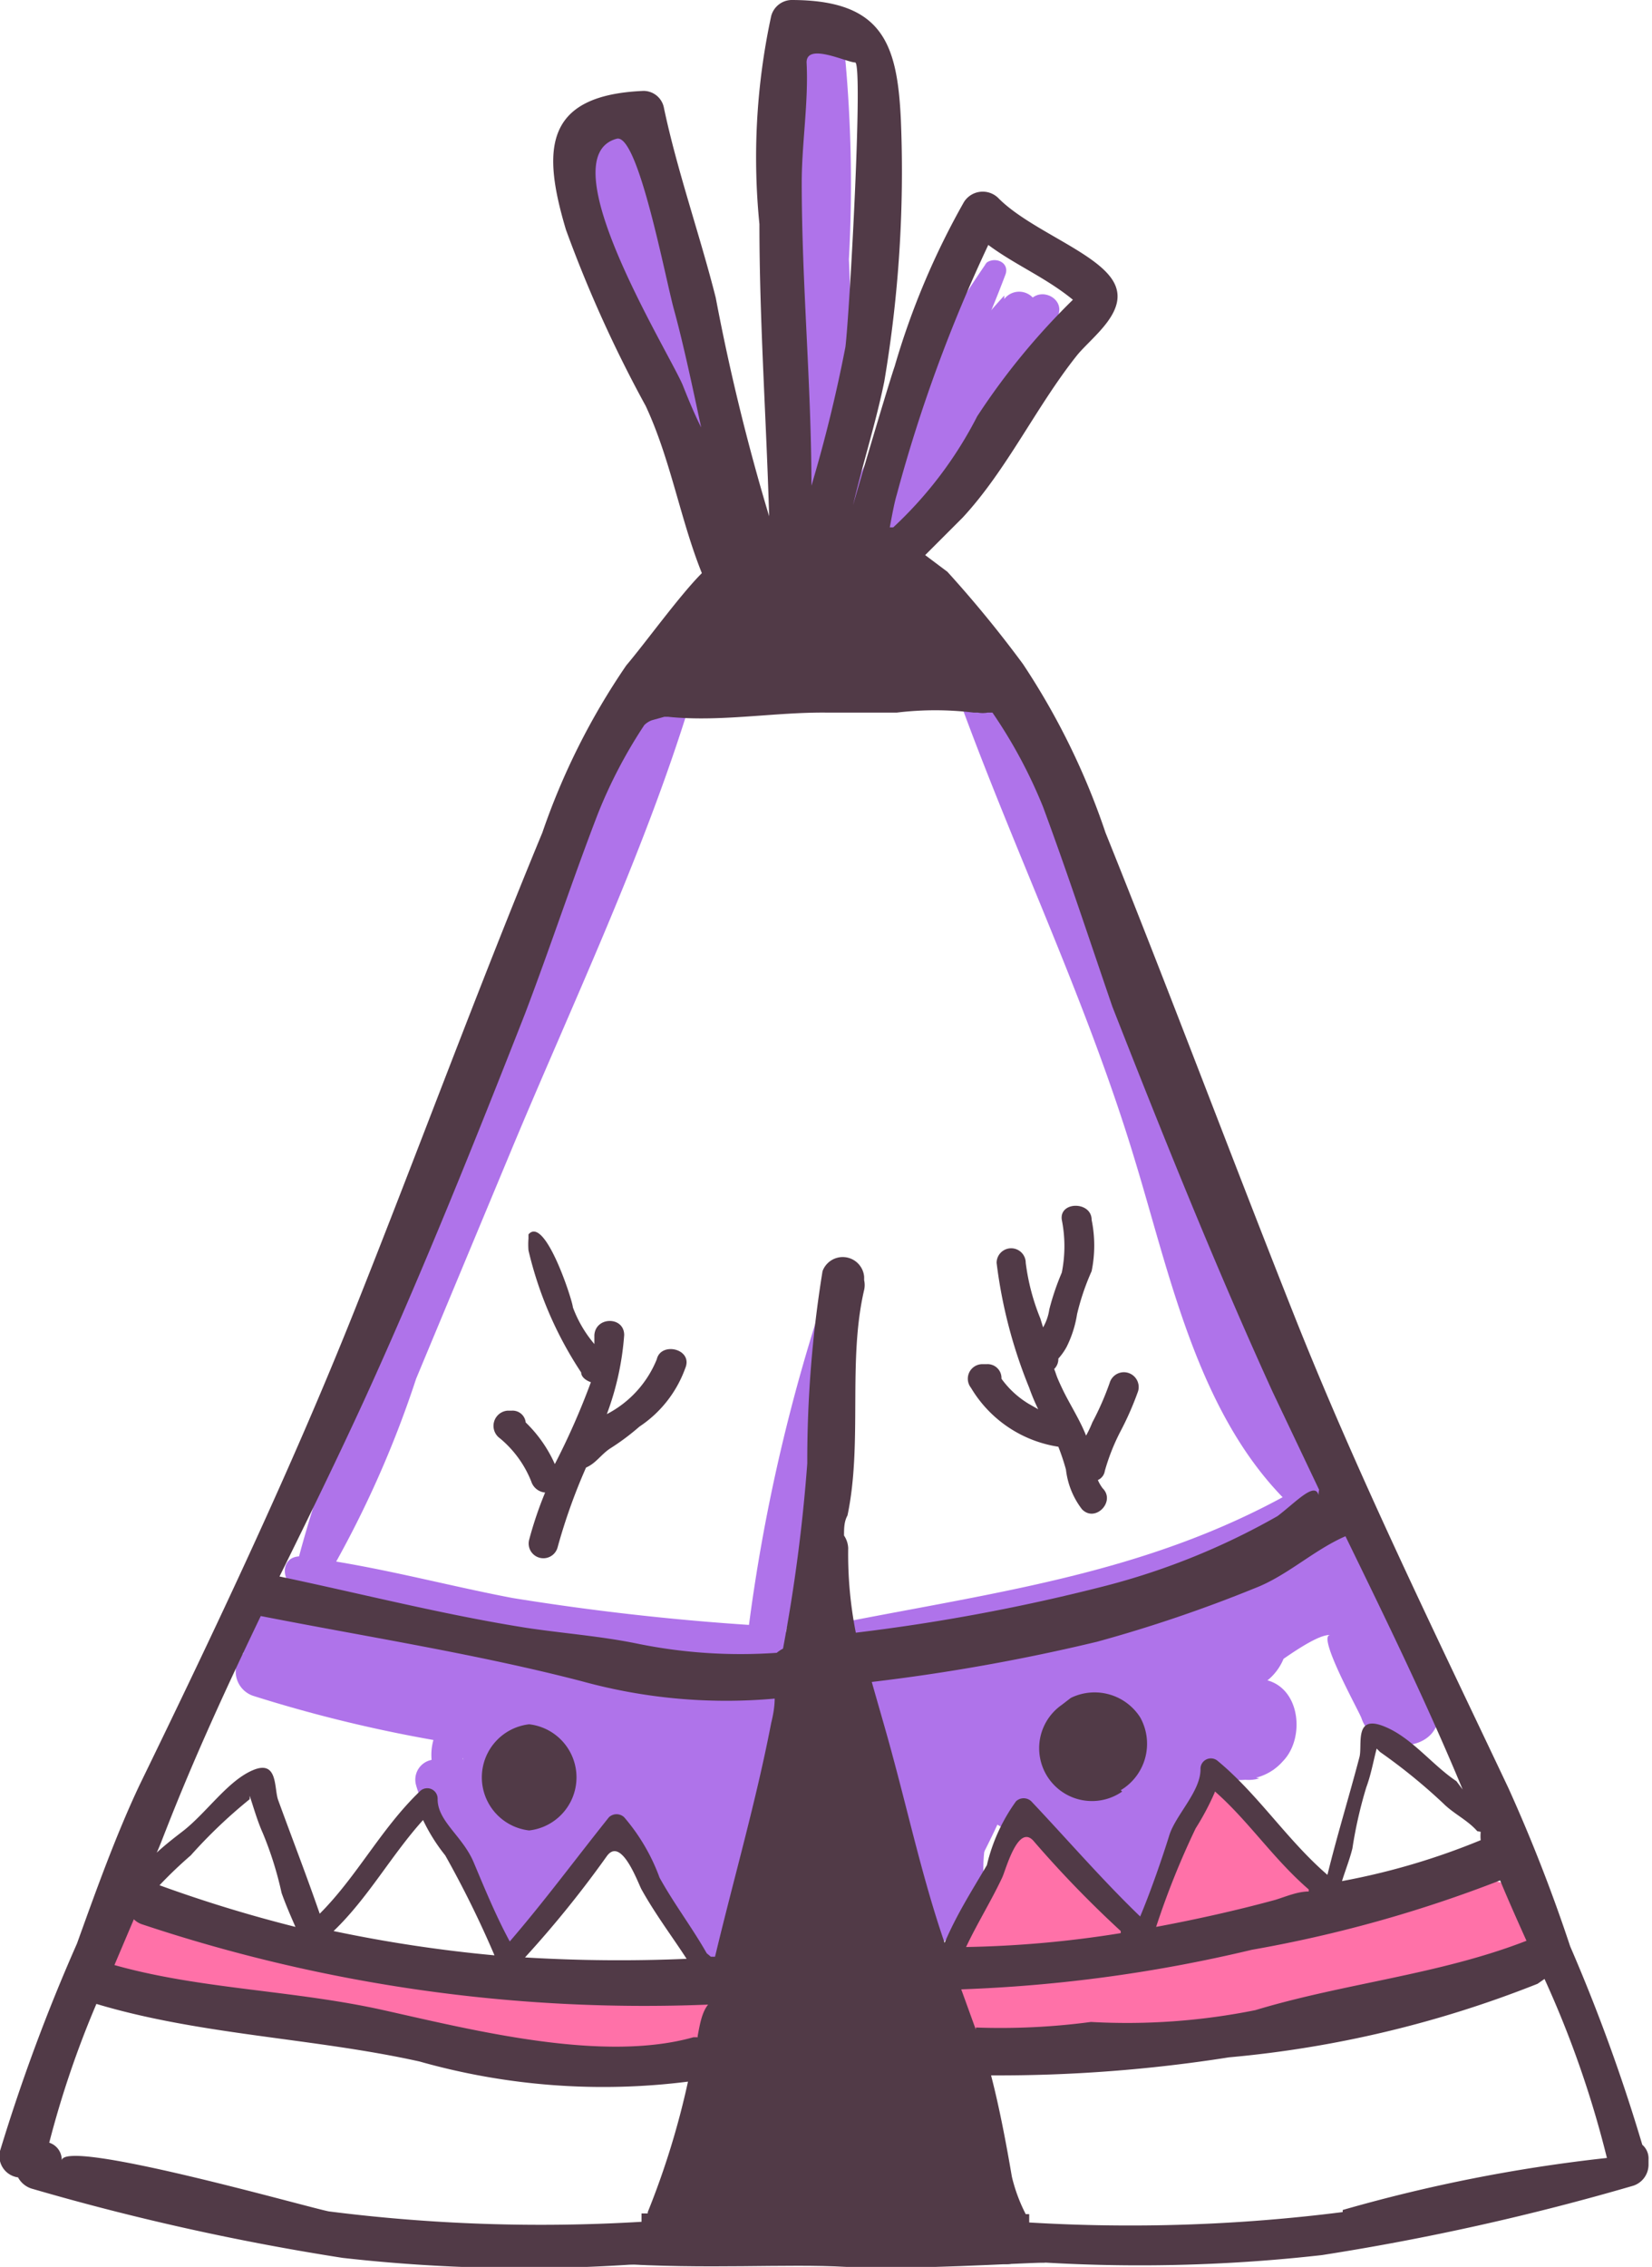
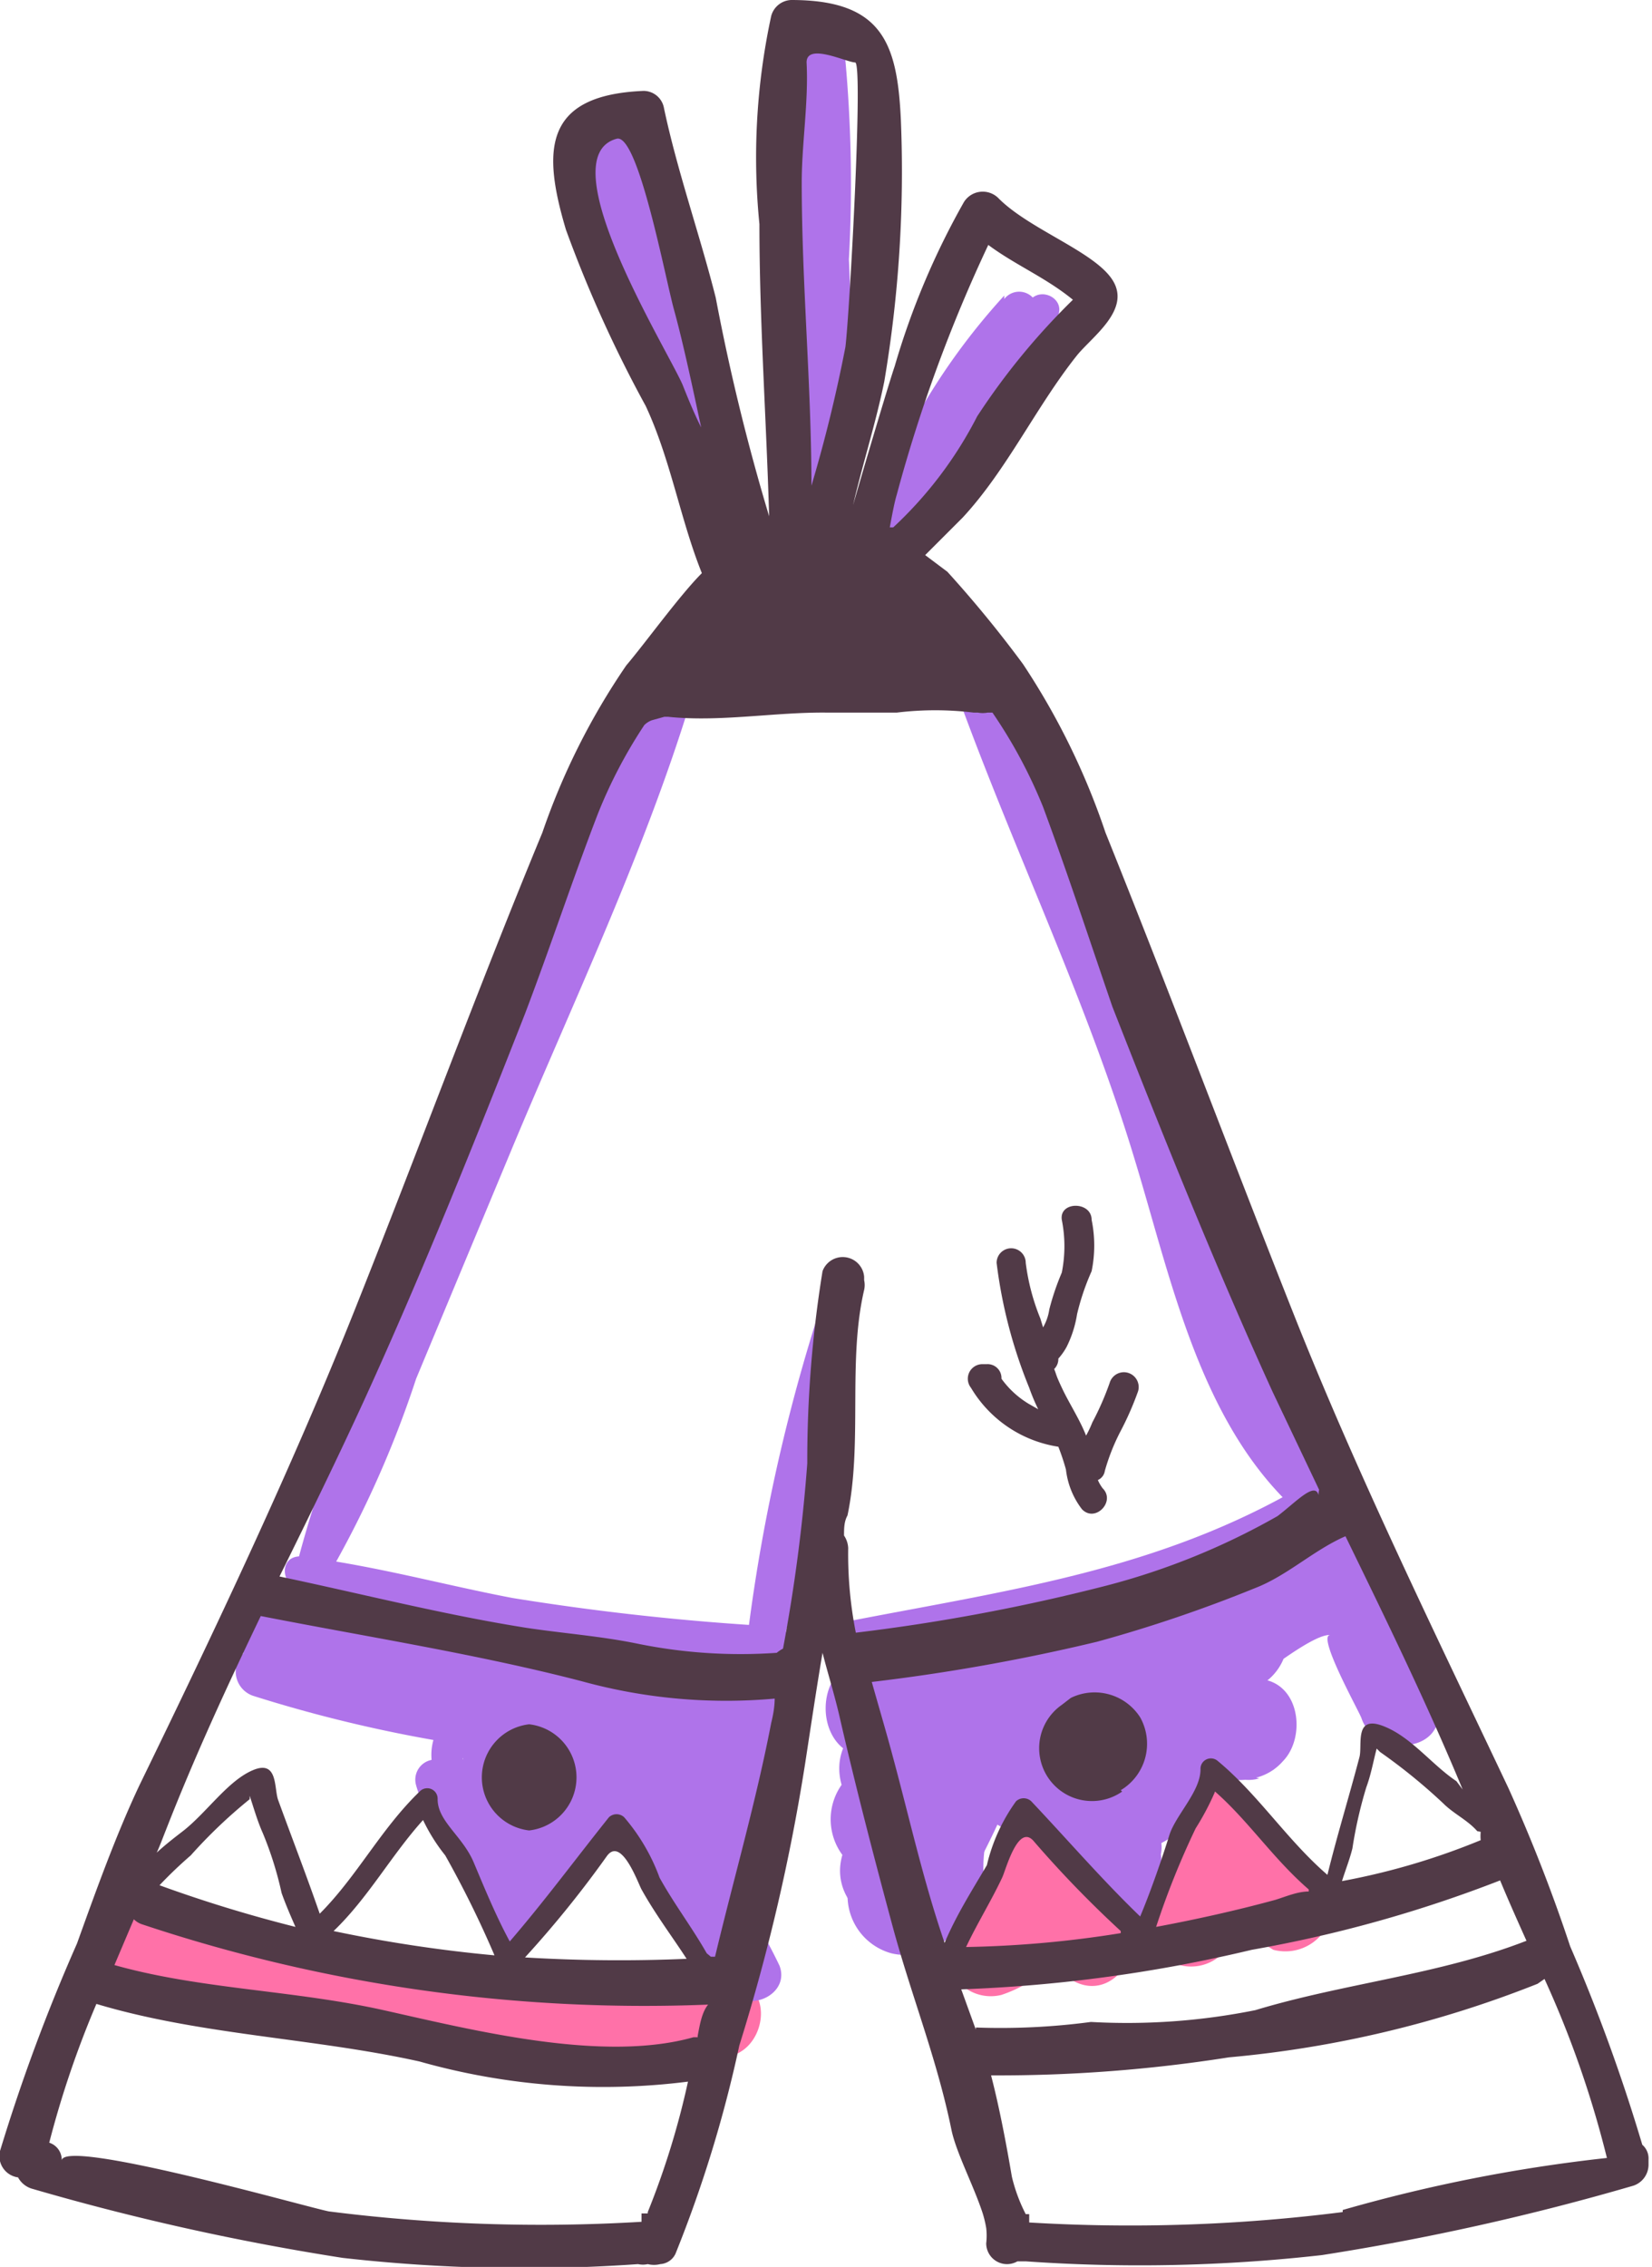
<svg xmlns="http://www.w3.org/2000/svg" viewBox="0 0 23.82 32.67">
  <defs>
    <style>.cls-1{fill:#ff71a8;}.cls-2{fill:#af73ea;}.cls-3{fill:#513a47;}</style>
  </defs>
  <g id="Layer_2" data-name="Layer 2">
    <g id="OBJECTS">
-       <path class="cls-1" d="M13.59,29l0,.1a.63.63,0,0,0,.6.45,26.24,26.24,0,0,0,7.45-1.24.61.61,0,0,0-.33-1.18,41.8,41.8,0,0,1-7.12,1.17.66.66,0,0,0-.6.46.67.67,0,0,0,0,.24Z" />
+       <path class="cls-1" d="M13.59,29l0,.1Z" />
      <path class="cls-1" d="M1.45,28.42a14,14,0,0,0,4.48,1.2,11.16,11.16,0,0,0,4.64,0c.49-.16.58-1,0-1.08-1.34-.27-2.78-.09-4.15-.25-1.54-.18-3-.62-4.53-.89-.59-.11-1,.72-.44,1Z" />
      <path class="cls-1" d="M14.64,26.66c-.37.18-.45.77-.58,1.13-.21.53.6.81.88.37A2.64,2.64,0,0,0,15.4,27c.07-.65-1-.81-1.15-.15a1.74,1.74,0,0,1-.41.88.65.65,0,0,0-.09.74.63.63,0,0,0,.69.28,1.9,1.9,0,0,0,.66-.38,1.61,1.61,0,0,0,.24-.28s.17-.26.1-.18l-.27.15h.07L14.77,28a2.76,2.76,0,0,1,.27.23,2.82,2.82,0,0,0,.39.29c.66.43,1.27-.62.62-1.05-.39-.25-.67-.72-1.21-.57-.24.07-.34.25-.46.45a.47.47,0,0,1-.27.23c.2.34.4.68.59,1a2.77,2.77,0,0,0,.68-1.43L14.23,27a1,1,0,0,1-.13.68l.84.49c.19-.41.47-1.06.09-1.45a.33.33,0,0,0-.39-.05Z" />
      <path class="cls-1" d="M17.52,27.59v0a.09.09,0,0,0,.11.11h0c.22,0-.07-.34-.13-.13Z" />
      <path class="cls-1" d="M17.58,28.14a1.68,1.68,0,0,0,.54-1.43V27c0-.15.08-.29.11-.44l-1.18.16a3.55,3.55,0,0,0,1.31,1.38A.68.68,0,0,0,19.05,27a3.82,3.82,0,0,1-.88-.87.67.67,0,0,0-.73-.29.65.65,0,0,0-.48.62.53.53,0,0,1,0,.28l.16-.27a2.59,2.59,0,0,0-.57,1.09.64.64,0,0,0,1.06.61Z" />
      <path class="cls-2" d="M12.65,23.92h-.07c-.9-.05-.9,1.45,0,1.4A10,10,0,0,0,14.39,25c1-.26.55-1.63-.41-1.49a6.09,6.09,0,0,0-1.25.34.81.81,0,0,0,.43,1.56c.46-.07.92-.16,1.37-.27h-.42l.08,0-.47-.36,0,.08-.08-.59c.15-.2.12-.2-.08,0l-.26.17a2.53,2.53,0,0,1-.64.31l.68,1.61a4.41,4.41,0,0,0,.88-.68l-1.25-1a5,5,0,0,1-.74.93.86.86,0,0,0,1.22,1.22,3.06,3.06,0,0,0,.68-.91l-1.58-.66c-.14.47-.3.92-.4,1.4l1.7.47a2.26,2.26,0,0,1,.44-1l-1.6-.68a3.13,3.13,0,0,1-.44,1.05c-.6,1,.92,1.86,1.55.9a12.58,12.58,0,0,0,.63-1.21c.43-.82-.69-1.82-1.36-1a2.8,2.8,0,0,0-.76,1.68.8.8,0,0,0,1.48.4,4.6,4.6,0,0,1,.5-.86L13,25.33c-.23.4-.5.77-.69,1.18l1.55.9a11.08,11.08,0,0,0,.58-1.48A.88.88,0,0,0,13,25.08a3.09,3.09,0,0,0-.8,1.83c-.13,1,1.56,1.21,1.73.23a6.79,6.79,0,0,1,.36-1.41c.37-.93-1.09-1.48-1.57-.67a3.65,3.65,0,0,1-.41.56l1.36,1a4.61,4.61,0,0,1,.63-1,.8.8,0,0,0-.78-1.33,4.15,4.15,0,0,0-1,.49c-1.1.71.22,2.31,1.07,1.38a8.38,8.38,0,0,1,1.12-.93,1,1,0,0,0,.48-1.06c-.27-1.06-1.72-.56-2.43-.4.21.49.42,1,.62,1.48a2.94,2.94,0,0,1,1-.33c-.13-.5-.27-1-.41-1.49a9.64,9.64,0,0,0-1.75.56c.28.37.56.74.85,1.1l-.08.05c.77-.28.47-1.5-.35-1.25Z" />
      <path class="cls-2" d="M13.38,25.27a10.31,10.31,0,0,0-.65.83,6,6,0,0,0-.48,1,.86.86,0,0,0,.6,1.05.88.88,0,0,0,1.05-.6,10.59,10.59,0,0,1,.53-1.46.68.68,0,0,0-.17-.86.67.67,0,0,0-.88.05Z" />
      <path class="cls-2" d="M13.54,25.43a1.25,1.25,0,0,0-.75.66,3.05,3.05,0,0,0-.39.84.86.86,0,0,0,1.66.46,3.93,3.93,0,0,0,.06-.48c0,.09,0,0,0,0s0-.14,0-.21a1.27,1.27,0,0,0,.06-.84.6.6,0,0,0-.7-.4Z" />
      <path class="cls-2" d="M13.62,25.61c-.06.17-.26.26-.38.4a3.09,3.09,0,0,1-.43.37.8.8,0,0,0-.21.79l0,.07a.76.76,0,0,0,.92.53l.06,0a.84.84,0,0,0,.6-.78,2.17,2.17,0,0,1,.21-1c.34-.47-.56-1-.79-.33Z" />
      <path class="cls-2" d="M14,24.35a1.32,1.32,0,0,0,.55,1.95l.2-1.56-.08,0h.46l0,0c.1.1.2.21.31.31L15.41,25l-.73,1.26c.16,0,.16,0,0,0l.12.09c.1.13.26.23.38.36s.2.21.31.31a1.56,1.56,0,0,0,.2.16c.19.07.22.09.1.05a.57.57,0,0,0,.94-.55l0,.08a.53.53,0,0,0,0-.28,1.57,1.57,0,0,0-.08-.29,1.89,1.89,0,0,0-.47-.68,4.29,4.29,0,0,0-1.07-.79A.85.85,0,0,0,14,25.87a1,1,0,0,0,1.23.52.86.86,0,0,0,.2-1.56.39.39,0,0,1-.23-.32c-.09-.61-.9-.56-1.18-.16Z" />
      <path class="cls-2" d="M15.9,27.23v-.15a.33.33,0,0,0,0,.17.23.23,0,0,0,0,.11c0,.07,0,.06,0,0a.45.45,0,0,0,.37.33.46.46,0,0,0,.45-.22.46.46,0,0,0-.51-.66h0l.33,0-.12-.06c-.14,0-.15,0,0,0l.17.1,0,0a.38.38,0,0,0-.46-.06.4.4,0,0,0-.17.43Z" />
      <path class="cls-2" d="M16.24,25l-.11,0,.37.65c.1-.33.62-.64.88-.78A.72.72,0,0,0,17,23.51,11.54,11.54,0,0,0,14.5,24l.87,1.48a7.25,7.25,0,0,1,1.82-1c.94-.42.26-1.89-.69-1.63-.71.19-1.39.43-2.08.69.23.55.47,1.11.7,1.67A28,28,0,0,1,18,24.36a.78.78,0,0,0-.21-1.53h-.11L18,24.27c.19-.12,1-.78,1.21-.7-.28-.1.38,1.08.42,1.19.19.57,1.2.52,1.11-.15s-.65-1.26-.85-2a.78.78,0,0,0-.73-.56c-.69-.07-1.37.57-1.94.89a.79.79,0,0,0,.39,1.45h.11V22.83a7.5,7.5,0,0,0-3.32.72.91.91,0,1,0,.7,1.67A11.25,11.25,0,0,1,17,24.58L16.28,23a8.46,8.46,0,0,0-2.17,1.32A.89.89,0,0,0,15,25.75a11.44,11.44,0,0,0,2.4-.92l-.86-1.11c-.54.52-1.89,1-1.22,2a.68.68,0,0,0,1,.14,1.66,1.66,0,0,0,.16-.21.45.45,0,0,0-.26-.65Z" />
      <path class="cls-2" d="M18.11,25.62a.76.76,0,0,0,.39-.24c.33-.34.25-1.11-.31-1.18a.91.91,0,0,0-1.05.41l.23-.23a2.12,2.12,0,0,0-.76.56,8.42,8.42,0,0,1-.46.78c-.34.34,0,1.1.51.88a1.12,1.12,0,0,0,.64-.67c.08-.21.16-.32.4-.34l-.33-.09a.89.89,0,0,0,1,0l-1-.42c.12.34.39.66.79.55Z" />
-       <path class="cls-2" d="M16.41,27a.63.63,0,0,0,.63-.63.63.63,0,0,0-.63-.63.64.64,0,0,0-.63.63.65.65,0,0,0,.63.63Z" />
      <path class="cls-2" d="M9,26.18a6.61,6.61,0,0,0,.72,1.3,6.67,6.67,0,0,0,.84,1.25c.27.27.83,0,.68-.4a7.3,7.3,0,0,0-.78-1.28,6.57,6.57,0,0,0-.88-1.21c-.24-.23-.71,0-.58.34Z" />
      <path class="cls-2" d="M10.69,24.47c-.15.56-.27,1.13-.45,1.69a8.8,8.8,0,0,0-.43,1.58c-.06.44.66.62.84.23a12.29,12.29,0,0,0,.74-3.41c0-.4-.6-.47-.7-.09Z" />
      <path class="cls-2" d="M3.59,23.86c1.23.32,2.52.44,3.76.68s2.38.55,3.59.66c.49,0,.54-.69.11-.82a33.24,33.24,0,0,0-3.84-.84,13.52,13.52,0,0,0-3.52-.38.36.36,0,0,0-.1.7Z" />
      <path class="cls-2" d="M3.65,24.44a20.26,20.26,0,0,0,3.71.8c1.14.21,2.29.49,3.45.59.55.05.63-.79.13-.93a31.12,31.12,0,0,0-3.73-.73,16.16,16.16,0,0,0-3.46-.45.37.37,0,0,0-.1.72Z" />
      <path class="cls-2" d="M6,25.73c.22.78,1,1.35,1.14,2.13.06.32.59.18.48-.13a5.38,5.38,0,0,0-1.13-2.28.29.29,0,0,0-.49.28Z" />
      <path class="cls-2" d="M7.61,28c.36-.41.73-.81,1.07-1.24s.68-.7.7-1.14a.24.24,0,0,0-.3-.23c-.42.14-.66.62-.93,1s-.62.84-.94,1.25.15.68.4.4Z" />
      <path class="cls-2" d="M9.2,25.6a2.32,2.32,0,0,1-.3.22c-.38.22-.13.93.32.75a2.65,2.65,0,0,0,.48-.23,3.13,3.13,0,0,1,.48-.25l-.37-.64a1.4,1.4,0,0,0-.44.64.47.47,0,0,0,.12.47.68.68,0,0,0,.91,0,1.28,1.28,0,0,0,.39-.71.47.47,0,0,0-.45-.58.61.61,0,1,0,.49.91l-.76-.44c-.08.17-.22.26-.19.48a.41.41,0,0,0,.29.38l.05,0a.47.47,0,0,0,.53-.22.7.7,0,0,0,.13-.32.45.45,0,0,0-.65-.5l-.05,0,.23-.06.25.21V26l0,.06-.21.13.05,0-.56-.32,0,.07v-.23s0,.06,0,.07-.12,0,0,0l.24.07,0,0,.24.41a1.59,1.59,0,0,1,.14-.4.39.39,0,0,0-.57-.43c-.31.18-.66.26-1,.43l.56.56A3.22,3.22,0,0,1,9.71,26c.23-.31-.25-.61-.51-.39Z" />
      <path class="cls-2" d="M8.09,25.15a2.79,2.79,0,0,0-.65.8.46.46,0,0,0,.62.62,1.77,1.77,0,0,0,.88-1c.15-.37-.36-.73-.68-.52A4.93,4.93,0,0,0,7.1,26.17a.48.48,0,0,0,.41.72c.53,0,1.32-.55,1-1.18a.54.54,0,0,0-.6-.27c-.32.08-.49.46-.66.72l.86.36A1.9,1.9,0,0,0,8,25.08a.82.82,0,0,0-1.16-.24l.74.57a.68.68,0,0,0-1.14-.67.8.8,0,0,0-.17.83A1.11,1.11,0,0,0,6.5,26c.13.12.3.18.33.36l1-.26c-.08-.23-.15-.46-.23-.69a.5.5,0,0,0-.95,0,1.23,1.23,0,0,0,.09.88c.13.27.54.59.46.91L8,27.08a.73.73,0,0,0-.32-.35.32.32,0,0,0-.48.2.56.56,0,0,0,0,.38.46.46,0,0,0,.9.12A1.12,1.12,0,0,0,8,26.57c-.11-.27-.51-.61-.43-.91H6.61c.07.23.15.46.22.69a.5.5,0,0,0,1-.26,1,1,0,0,0-.24-.51,1.54,1.54,0,0,0-.19-.17l-.1-.08c-.07-.09-.12,0-.14.13l-.39.05-.1-.07,0-.39,0,.09c-.08.38.36.85.74.56-.12.09-.14-.11-.1.16a1.41,1.41,0,0,1,0,.41c-.08.49.57.86.86.36a2,2,0,0,1,.2-.38l-.35.05.06,0L7.66,26c0-.13,0-.16-.15-.06l.42.71a2.77,2.77,0,0,1,.8-.8l-.68-.52a1,1,0,0,1-.44.46l.66.51a1.61,1.61,0,0,1,.39-.58c.36-.38-.18-.89-.57-.57Z" />
      <path class="cls-2" d="M9.42,9.9A66.26,66.26,0,0,0,6.82,16L5.5,19.27a17.31,17.31,0,0,0-1.22,3.28.24.24,0,0,0,.44.18A15.1,15.1,0,0,0,6,19.87l1.35-3.24c.89-2.14,1.92-4.29,2.6-6.5a.3.3,0,0,0-.55-.23Z" />
      <path class="cls-2" d="M4.26,22.9A20.17,20.17,0,0,0,11.16,24c.36,0,.35-.53,0-.56a36.51,36.51,0,0,1-3.77-.41c-1-.19-2-.47-3.06-.6-.29,0-.28.36-.07.45Z" />
      <path class="cls-2" d="M12.28,23.61c2.43.42,5-.65,7-1.94.25-.16,0-.57-.24-.41-2.15,1.34-4.35,1.63-6.78,2.1a.13.13,0,0,0,0,.25Z" />
      <path class="cls-2" d="M13.87,10.19c.81,2.2,1.82,4.29,2.5,6.55.52,1.71.93,3.74,2.29,5,.2.18.57-.06.39-.3-1.25-1.73-1.65-3.67-2.29-5.68A26.68,26.68,0,0,0,14.34,10c-.15-.24-.58-.09-.47.2Z" />
      <path class="cls-2" d="M17,17.62a10.07,10.07,0,0,0,.7,1.87,13.3,13.3,0,0,0,.95,2,.27.27,0,0,0,.49-.2,12.15,12.15,0,0,0-.8-1.85,10.89,10.89,0,0,0-1-2,.17.17,0,0,0-.3.13Z" />
-       <path class="cls-2" d="M14.23,3.78A18.5,18.5,0,0,0,13,5.84a8.16,8.16,0,0,0-1,1.93c-.06.25.27.49.46.27a8.88,8.88,0,0,0,1.09-2,17.14,17.14,0,0,0,.95-2.09c.06-.19-.2-.27-.31-.13Z" />
      <path class="cls-2" d="M14.86,4.34c-.35.48-.73.93-1.12,1.38a6.2,6.2,0,0,0-1,1.19.3.3,0,0,0,.41.4A4.19,4.19,0,0,0,14.24,6.1c.37-.49.69-1,1-1.52.15-.26-.23-.47-.4-.24Z" />
      <path class="cls-2" d="M14.48,4.26a9.46,9.46,0,0,0-1.29,1.79A4.41,4.41,0,0,0,12.4,8a.29.29,0,0,0,.49.2,8,8,0,0,0,.91-1.74c.34-.63.74-1.22,1.11-1.82a.27.27,0,0,0-.43-.33Z" />
      <path class="cls-2" d="M11.59.57a25.84,25.84,0,0,0-.11,3.17,18.64,18.64,0,0,0,0,3.17c0,.3.51.27.57,0a14,14,0,0,0,.19-3.17A19.76,19.76,0,0,0,12.16.57a.3.3,0,0,0-.57,0Z" />
      <path class="cls-2" d="M8.46,2.29c.25.91.52,1.8.78,2.7a9.69,9.69,0,0,0,.81,2.38.26.26,0,0,0,.49-.13A7.82,7.82,0,0,0,10,4.78c-.27-.9-.56-1.79-.9-2.66-.15-.39-.76-.25-.64.17Z" />
      <path class="cls-2" d="M11.9,18.63a25.77,25.77,0,0,0-1.11,4.86c0,.32.43.47.51.14a25.61,25.61,0,0,0,.86-5c0-.16-.21-.17-.26,0Z" />
      <path class="cls-3" d="M22.64,28.05a23.39,23.39,0,0,0-.89-2.28c-1.07-2.26-2.18-4.52-3.1-6.84S16.87,14.31,15.94,12a10.34,10.34,0,0,0-1.19-2.43,16.87,16.87,0,0,0-1.09-1.33L13.34,8l.54-.54c.64-.69,1.06-1.6,1.65-2.34.22-.27.77-.65.52-1.07s-1.21-.74-1.66-1.2a.32.32,0,0,0-.49.06,11.08,11.08,0,0,0-1,2.37c-.06.17-.39,1.27-.6,2h0c.14-.6.33-1.19.45-1.78a18.15,18.15,0,0,0,.24-3.76C12.94.63,12.73,0,11.41,0a.31.31,0,0,0-.29.23,9.65,9.65,0,0,0-.17,3c0,1.4.1,2.81.14,4.21h0a30.77,30.77,0,0,1-.77-3.15c-.23-.91-.56-1.84-.75-2.75a.3.3,0,0,0-.29-.23c-1.45.06-1.46.86-1.12,2A18.36,18.36,0,0,0,9.31,5.85c.36.77.5,1.64.81,2.41l0,0c-.32.32-.81,1-1.09,1.33A10,10,0,0,0,7.82,12c-.94,2.27-1.8,4.61-2.71,6.89s-2,4.58-3.1,6.84c-.34.72-.63,1.53-.9,2.28A26.28,26.28,0,0,0,0,31a.31.31,0,0,0,.26.38.34.34,0,0,0,.19.16,35.63,35.63,0,0,0,4.49,1,23.29,23.29,0,0,0,4.26.09.32.32,0,0,0,.14,0,.37.37,0,0,0,.18,0,.26.26,0,0,0,.22-.15,18.26,18.26,0,0,0,.92-3,28.29,28.29,0,0,0,.95-4.07c.08-.52.16-1.06.25-1.59.08.31.18.63.25.94.23,1,.49,2,.76,3s.64,1.91.85,2.94c.07.33.32.8.45,1.2a1.6,1.6,0,0,1,.05.21.93.93,0,0,1,0,.22.3.3,0,0,0,.45.26l.12,0a23.42,23.42,0,0,0,4.27-.09,35.63,35.63,0,0,0,4.49-1,.32.32,0,0,0,.22-.3v-.08a.26.26,0,0,0-.09-.21A25.45,25.45,0,0,0,22.64,28.05ZM9.84,5.54C9.6,5,7.91,2.27,8.89,2c.31-.09.7,2,.83,2.47s.27,1.13.39,1.69C10,5.94,9.92,5.74,9.84,5.54ZM21.35,26.4a.61.61,0,0,0,0,.12,10,10,0,0,1-2,.59c.05-.16.11-.31.15-.47a6.26,6.26,0,0,1,.2-.88c.07-.19.1-.37.15-.56l.05.05a8.16,8.16,0,0,1,.91.74c.15.15.35.24.49.4ZM12.93,7.13a21.61,21.61,0,0,1,1.32-3.6c.39.29.83.47,1.22.79A10,10,0,0,0,14.09,6a5.77,5.77,0,0,1-1.21,1.6l-.05,0C12.87,7.38,12.9,7.23,12.93,7.13ZM11.63.9c0-.29.58,0,.7,0S12.25,4.51,12.19,5a20.85,20.85,0,0,1-.49,2c0-1.45-.14-2.91-.14-4.37C11.56,2.07,11.66,1.47,11.63.9Zm-2.29,31H9.25l0,.12h0a24.25,24.25,0,0,1-4.51-.15c-.31-.06-3.85-1.07-3.85-.73a.26.26,0,0,0-.18-.26,14.06,14.06,0,0,1,.68-2c1.5.45,3.13.49,4.66.83A9.73,9.73,0,0,0,9.92,30,11.64,11.64,0,0,1,9.34,31.88Zm.72-2.54H10c-1.31.37-3.17-.1-4.47-.39s-2.64-.3-3.88-.65l.28-.66a.3.3,0,0,0,.11.07,22.89,22.89,0,0,0,8.17,1.16C10.12,29,10.09,29.18,10.06,29.34ZM2.3,27.17s0,0,0,0a6.14,6.14,0,0,1,.45-.43,7.22,7.22,0,0,1,.85-.81l0-.05c.06.18.11.36.19.54a5.05,5.05,0,0,1,.27.86c.06.17.13.33.2.49A20,20,0,0,1,2.3,27.17Zm2.51.66c.5-.48.83-1.09,1.29-1.6a2.6,2.6,0,0,0,.32.51,14.8,14.8,0,0,1,.71,1.44A20.3,20.3,0,0,1,4.81,27.83Zm2.76.38a15.35,15.35,0,0,0,1.18-1.46c.21-.29.45.39.5.48.2.36.45.69.65,1A22.59,22.59,0,0,1,7.57,28.21Zm3.55-3.38c-.22,1.14-.54,2.24-.81,3.37h-.06l-.06-.05c-.21-.37-.47-.71-.68-1.09A2.81,2.81,0,0,0,9,26.19a.16.16,0,0,0-.22,0c-.48.6-.93,1.21-1.43,1.79-.2-.37-.36-.76-.52-1.14s-.52-.59-.52-.91a.15.15,0,0,0-.26-.11c-.56.54-.9,1.22-1.44,1.76-.19-.55-.4-1.09-.6-1.64-.06-.17,0-.58-.36-.43s-.66.6-1,.87c-.09.07-.25.19-.39.32.05-.11.09-.22.13-.32.41-1.05.88-2.07,1.37-3.09,1.53.3,3.13.55,4.63.94a7.83,7.83,0,0,0,2.78.25C11.17,24.59,11.15,24.71,11.12,24.83Zm1.11-2.52a.35.35,0,0,0-.06-.18c0-.1,0-.2.05-.29.22-1.05,0-2.22.24-3.25a.32.32,0,0,0,0-.14V18.4a.31.31,0,0,0-.6-.08,17,17,0,0,0-.22,2.77,24.08,24.08,0,0,1-.35,2.67.47.47,0,0,0-.09.06,7.43,7.43,0,0,1-2-.13c-.53-.11-1.08-.15-1.61-.23-1.2-.19-2.37-.49-3.56-.74.42-.85.84-1.71,1.23-2.56.83-1.82,1.58-3.69,2.31-5.55.38-1,.68-1.92,1.05-2.88a7,7,0,0,1,.67-1.28.3.3,0,0,1,.11-.07l.18-.05h.05c.75.08,1.55-.07,2.3-.06.35,0,.69,0,1,0a4.58,4.58,0,0,1,1.11,0h.06l0,0a.37.37,0,0,0,.14,0h.07a7.09,7.09,0,0,1,.73,1.36c.37,1,.67,1.92,1,2.88.73,1.86,1.48,3.73,2.31,5.55l.67,1.41a.38.38,0,0,0,0,.16c0-.35-.31,0-.6.22a10.14,10.14,0,0,1-2.46,1,27.81,27.81,0,0,1-3.62.68A5.83,5.83,0,0,1,12.23,22.31ZM13.62,28c-.3-.87-.5-1.77-.74-2.66-.09-.34-.2-.71-.31-1.1a28,28,0,0,0,3.25-.58,20.21,20.21,0,0,0,2.27-.77c.47-.18.85-.55,1.31-.75.59,1.21,1.18,2.42,1.69,3.65L21,25.67c-.36-.24-.66-.65-1.07-.8s-.28.29-.33.46c-.15.57-.32,1.12-.46,1.69-.58-.5-1-1.16-1.58-1.64a.15.15,0,0,0-.25.12c0,.32-.36.66-.45.95s-.26.79-.42,1.17c-.55-.53-1.05-1.11-1.57-1.66a.16.16,0,0,0-.22,0,2.57,2.57,0,0,0-.42.92C14,27.27,13.79,27.6,13.62,28Zm5.25-.74c-.16,0-.32.07-.48.12-.55.15-1.13.28-1.72.39a11.69,11.69,0,0,1,.57-1.42,3.78,3.78,0,0,0,.28-.53C18,26.24,18.36,26.79,18.87,27.23Zm-2.71.6a15.65,15.65,0,0,1-2.23.2c.16-.34.36-.66.52-1,.05-.1.23-.8.46-.52A15.68,15.68,0,0,0,16.16,27.83Zm-2.09,1.39-.21-.58a21.23,21.23,0,0,0,4.19-.57,18.81,18.81,0,0,0,3.58-1c.12.29.25.58.38.87h0c-1.26.49-2.62.61-3.91,1a9.37,9.37,0,0,1-2.37.17A9.85,9.85,0,0,1,14.07,29.22Zm5.29,2.63a24.36,24.36,0,0,1-4.52.15h0l0-.12h-.05a2.37,2.37,0,0,1-.2-.54c-.08-.47-.18-1-.3-1.46a21.38,21.38,0,0,0,3.43-.26,15.88,15.88,0,0,0,4.45-1.06l.1-.07a14.67,14.67,0,0,1,.9,2.58A22.72,22.72,0,0,0,19.36,31.85Z" />
      <path class="cls-3" d="M7.63,24.85a.77.77,0,0,0,0,1.53A.77.77,0,0,0,7.63,24.85Z" />
      <path class="cls-3" d="M16.16,25.8l0,0a.78.78,0,0,0,.28-1.05h0a.78.78,0,0,0-1-.28l-.13.1a.76.76,0,0,0,.87,1.25Z" />
-       <path class="cls-3" d="M9.47,19.59a1.54,1.54,0,0,1-.72.79A4.08,4.08,0,0,0,9,19.24c0-.27-.41-.27-.43,0,0,.05,0,.09,0,.13a1.76,1.76,0,0,1-.31-.53c0-.08-.4-1.33-.64-1.05,0,0,0,0,0,.06a1.11,1.11,0,0,0,0,.17,5.43,5.43,0,0,0,.76,1.76c0,.07.08.12.14.14A10.44,10.44,0,0,1,8,21.1H8a1.92,1.92,0,0,0-.42-.6.19.19,0,0,0-.2-.17H7.32a.22.22,0,0,0-.11.4,1.55,1.55,0,0,1,.45.62.23.23,0,0,0,.2.16,5.44,5.44,0,0,0-.23.68.21.21,0,0,0,.41.11,8.31,8.31,0,0,1,.41-1.15c.14-.06.21-.18.34-.27a3.43,3.43,0,0,0,.43-.32,1.7,1.7,0,0,0,.66-.84C10,19.44,9.53,19.33,9.47,19.59Z" />
      <path class="cls-3" d="M15.83,21.33a.17.17,0,0,0,.1-.13,3,3,0,0,1,.22-.56,4.41,4.41,0,0,0,.26-.59.21.21,0,0,0-.41-.12,4.11,4.11,0,0,1-.25.57,1.63,1.63,0,0,1-.09.19c-.09-.23-.24-.46-.34-.67s-.08-.19-.12-.29a.2.2,0,0,0,.06-.15v0a.88.88,0,0,0,.12-.17,1.61,1.61,0,0,0,.15-.47,3.48,3.48,0,0,1,.21-.62,1.84,1.84,0,0,0,0-.74c0-.27-.47-.27-.43,0a1.94,1.94,0,0,1,0,.76,3.68,3.68,0,0,0-.18.53.73.73,0,0,1-.09.26L15,19a3.15,3.15,0,0,1-.21-.8.21.21,0,0,0-.42,0A7,7,0,0,0,14.84,20a2.88,2.88,0,0,0,.13.31l-.14-.08a1.33,1.33,0,0,1-.39-.36.2.2,0,0,0-.21-.21h-.07A.21.21,0,0,0,14,20a1.78,1.78,0,0,0,1.26.85,3.19,3.19,0,0,1,.11.33,1.15,1.15,0,0,0,.23.57c.19.2.49-.11.3-.3A.56.56,0,0,1,15.83,21.33Z" />
-       <path class="cls-3" d="M8.84,32.62c1.36.09,2.49,0,3.36.05s2.56-.06,2.84-.06-.58-.58-.58-.58l-.86-2.44L12,22.88l-.26.41-1.55,6.42L9.41,32Z" />
    </g>
  </g>
</svg>